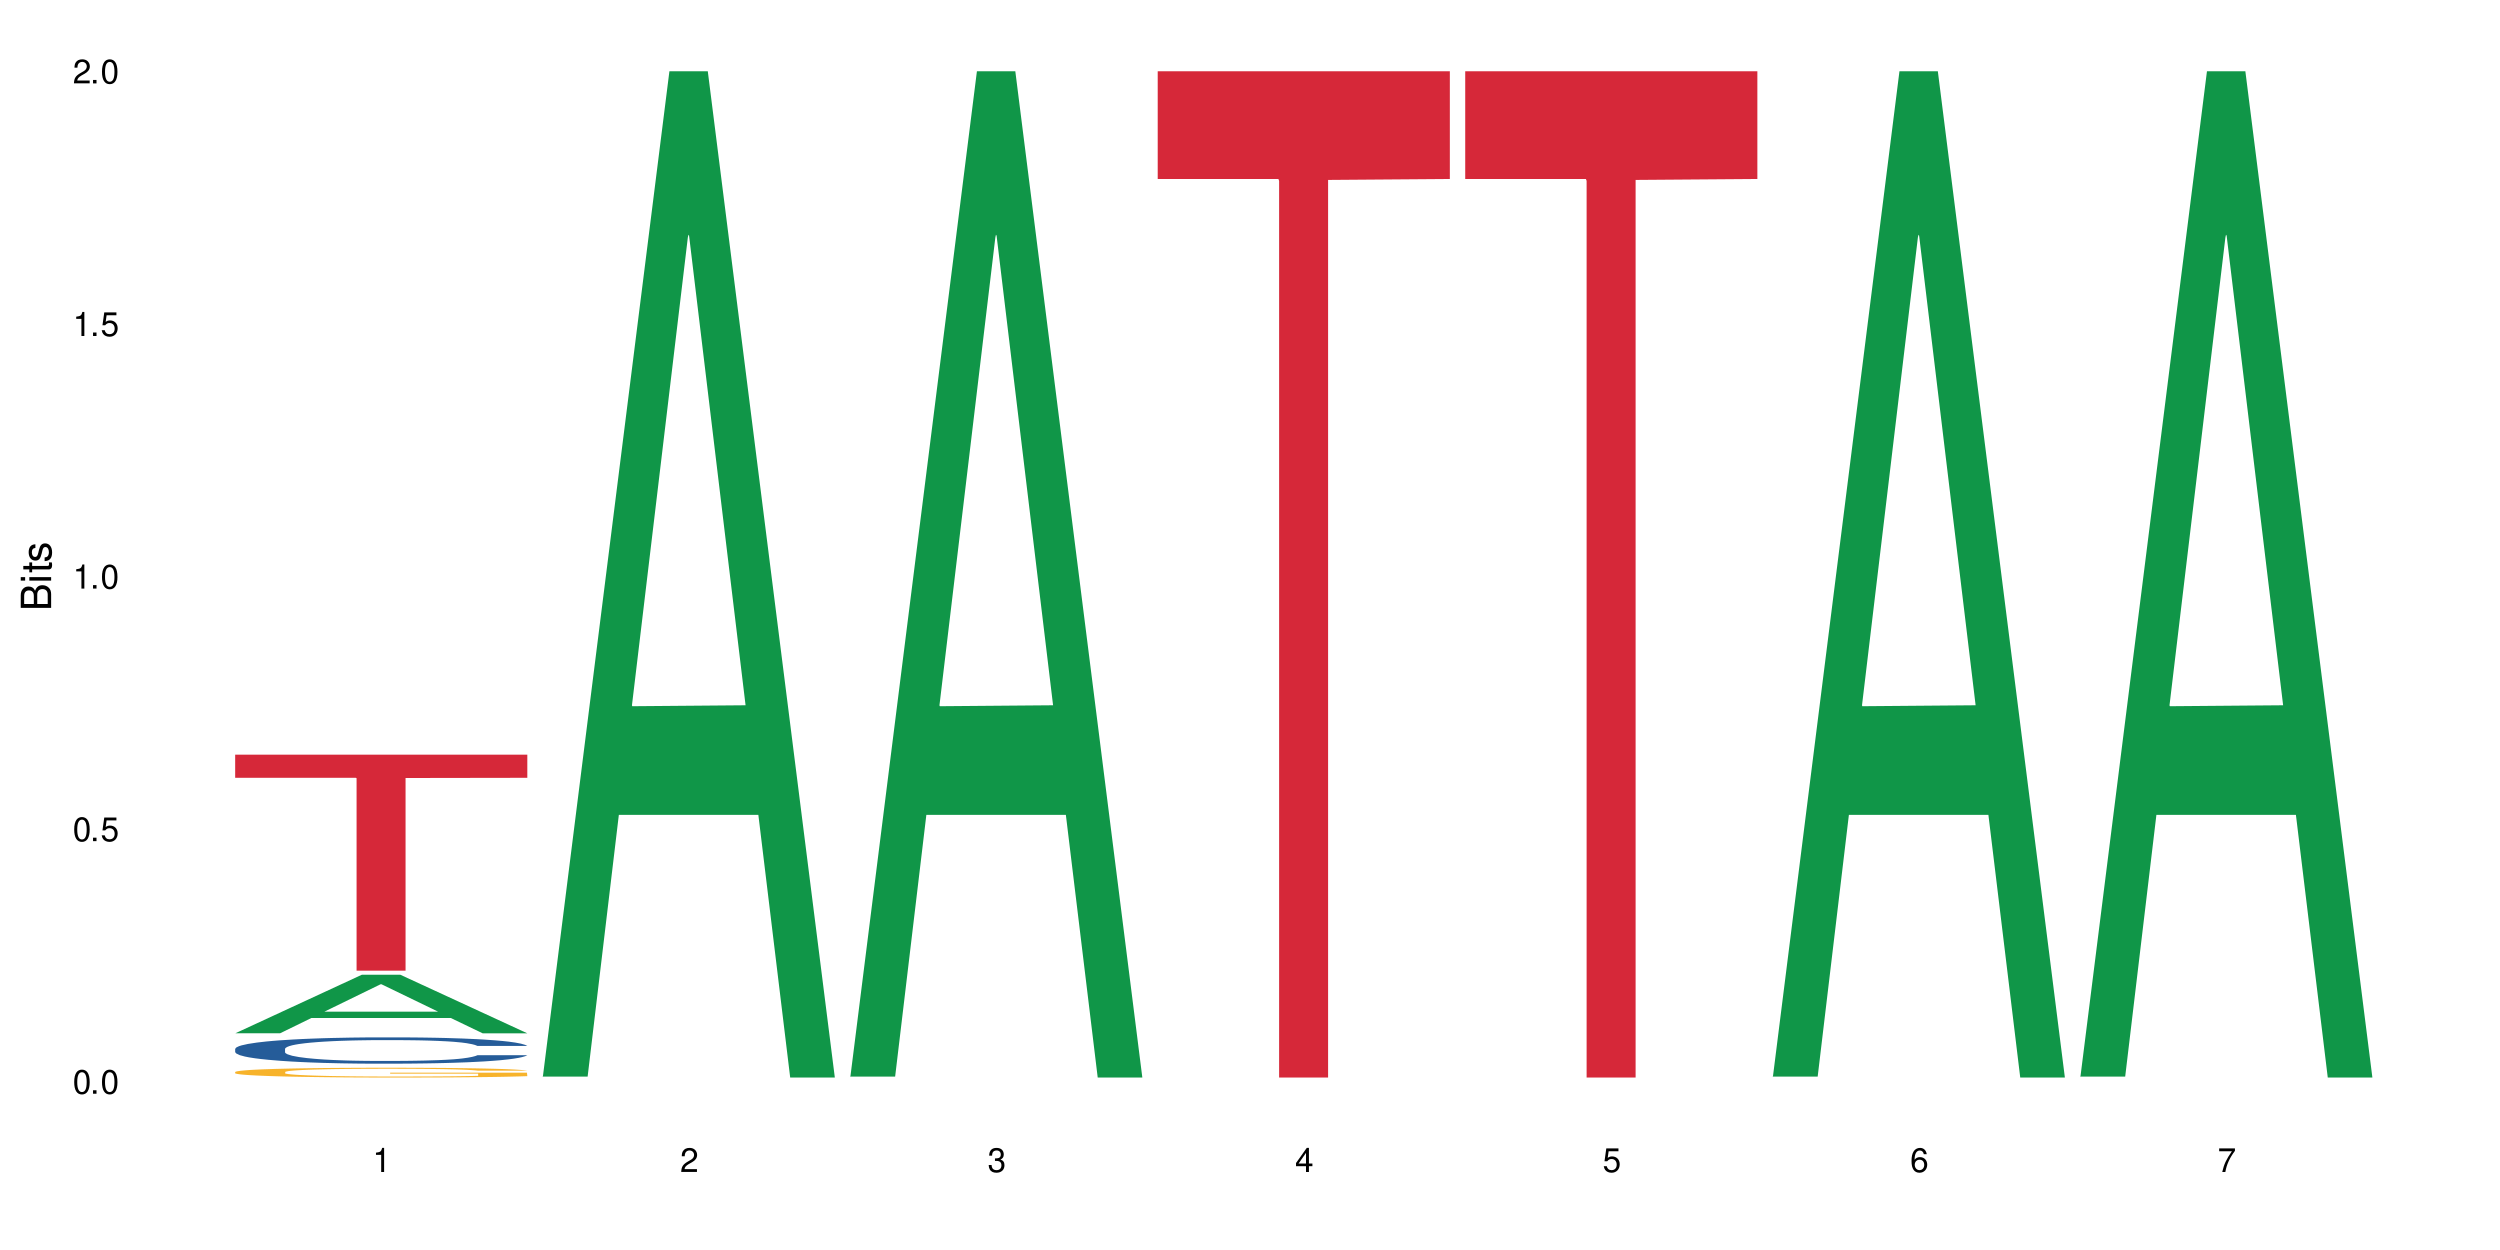
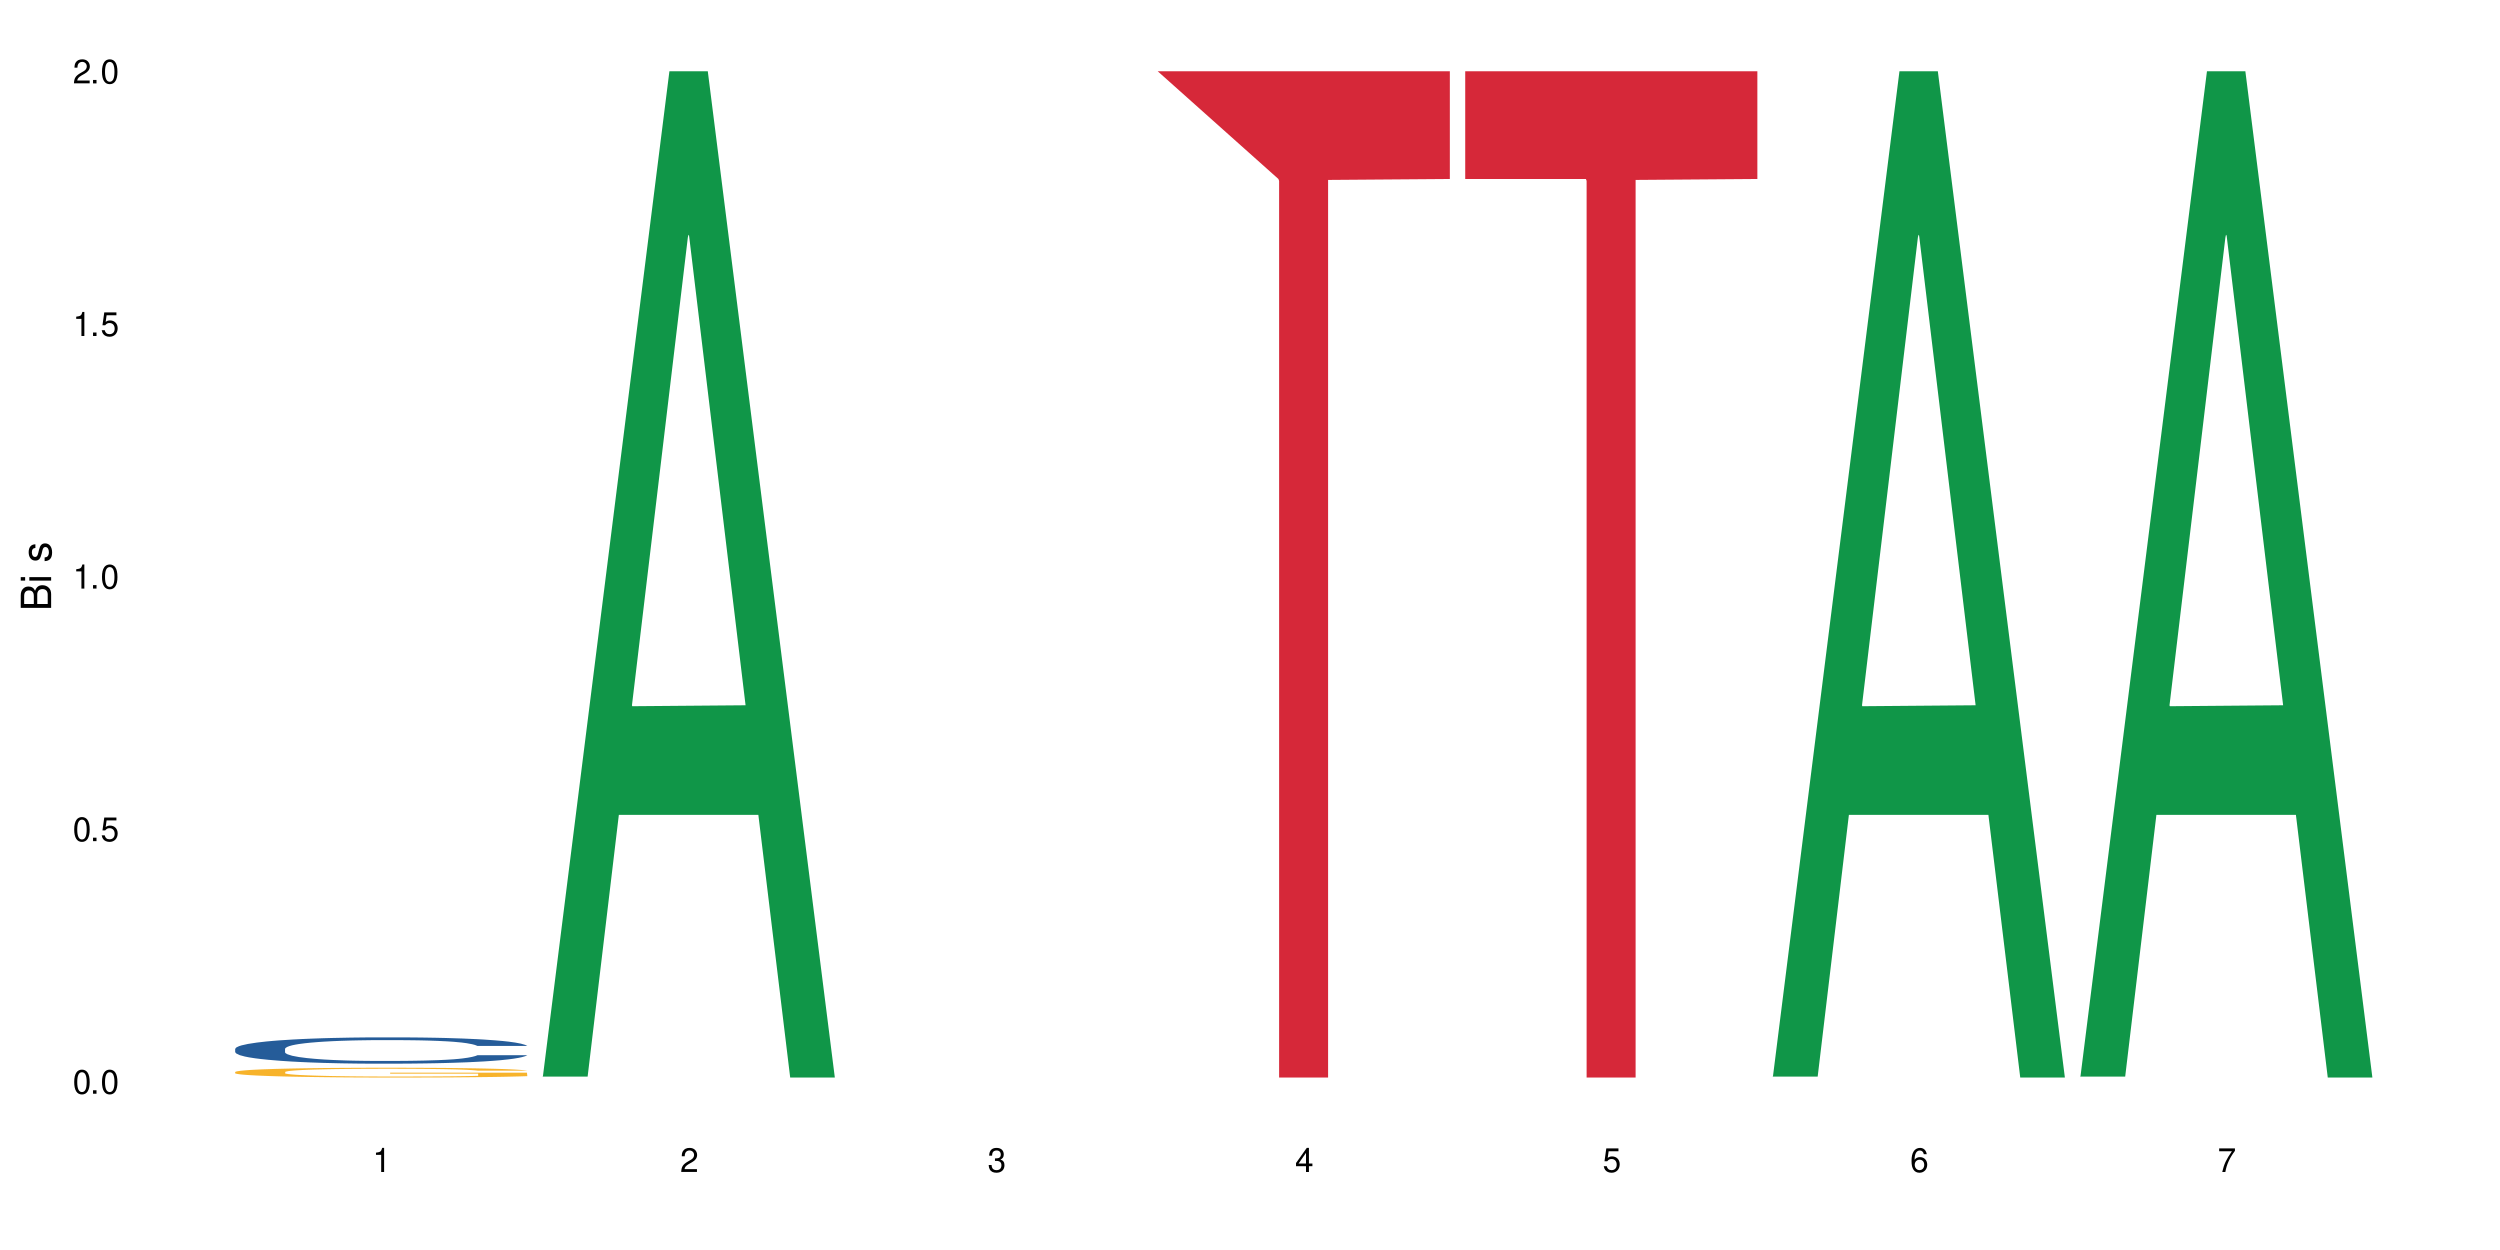
<svg xmlns="http://www.w3.org/2000/svg" xmlns:xlink="http://www.w3.org/1999/xlink" width="720" height="360" viewBox="0 0 720 360">
  <defs>
    <g>
      <g id="glyph-0-0">
</g>
      <g id="glyph-0-1">
        <path d="M 2.641 -6.938 C 2 -6.938 1.422 -6.656 1.078 -6.172 C 0.641 -5.562 0.406 -4.641 0.406 -3.359 C 0.406 -1.016 1.188 0.219 2.641 0.219 C 4.078 0.219 4.859 -1.016 4.859 -3.297 C 4.859 -4.641 4.656 -5.547 4.203 -6.172 C 3.844 -6.656 3.281 -6.938 2.641 -6.938 Z M 2.641 -6.188 C 3.547 -6.188 4 -5.25 4 -3.375 C 4 -1.406 3.562 -0.484 2.625 -0.484 C 1.734 -0.484 1.281 -1.438 1.281 -3.344 C 1.281 -5.25 1.734 -6.188 2.641 -6.188 Z M 2.641 -6.188 " />
      </g>
      <g id="glyph-0-2">
        <path d="M 1.828 -1 L 0.828 -1 L 0.828 0 L 1.828 0 Z M 1.828 -1 " />
      </g>
      <g id="glyph-0-3">
        <path d="M 4.562 -6.797 L 1.062 -6.797 L 0.547 -3.094 L 1.328 -3.094 C 1.719 -3.562 2.047 -3.734 2.578 -3.734 C 3.484 -3.734 4.062 -3.109 4.062 -2.094 C 4.062 -1.125 3.484 -0.531 2.578 -0.531 C 1.828 -0.531 1.375 -0.906 1.188 -1.672 L 0.328 -1.672 C 0.453 -1.109 0.547 -0.844 0.75 -0.594 C 1.125 -0.078 1.828 0.219 2.594 0.219 C 3.969 0.219 4.922 -0.781 4.922 -2.219 C 4.922 -3.562 4.031 -4.484 2.719 -4.484 C 2.25 -4.484 1.859 -4.359 1.469 -4.062 L 1.734 -5.969 L 4.562 -5.969 Z M 4.562 -6.797 " />
      </g>
      <g id="glyph-0-4">
        <path d="M 2.484 -4.938 L 2.484 0 L 3.328 0 L 3.328 -6.938 L 2.766 -6.938 C 2.469 -5.875 2.281 -5.734 0.984 -5.562 L 0.984 -4.938 Z M 2.484 -4.938 " />
      </g>
      <g id="glyph-0-5">
        <path d="M 4.859 -0.828 L 1.281 -0.828 C 1.359 -1.406 1.672 -1.781 2.5 -2.281 L 3.469 -2.828 C 4.406 -3.344 4.906 -4.062 4.906 -4.906 C 4.906 -5.484 4.672 -6.031 4.266 -6.406 C 3.859 -6.766 3.375 -6.938 2.719 -6.938 C 1.859 -6.938 1.219 -6.625 0.844 -6.031 C 0.609 -5.672 0.5 -5.234 0.484 -4.531 L 1.328 -4.531 C 1.359 -5.016 1.406 -5.281 1.531 -5.516 C 1.75 -5.938 2.188 -6.203 2.703 -6.203 C 3.469 -6.203 4.031 -5.641 4.031 -4.891 C 4.031 -4.344 3.719 -3.859 3.125 -3.516 L 2.234 -3 C 0.812 -2.172 0.406 -1.531 0.328 -0.016 L 4.859 -0.016 Z M 4.859 -0.828 " />
      </g>
      <g id="glyph-0-6">
        <path d="M 2.125 -3.188 L 2.578 -3.188 C 3.5 -3.188 3.984 -2.766 3.984 -1.922 C 3.984 -1.062 3.469 -0.531 2.594 -0.531 C 1.656 -0.531 1.203 -1 1.156 -2.016 L 0.312 -2.016 C 0.344 -1.453 0.438 -1.094 0.609 -0.781 C 0.953 -0.109 1.625 0.219 2.547 0.219 C 3.953 0.219 4.859 -0.625 4.859 -1.938 C 4.859 -2.828 4.516 -3.297 3.703 -3.594 C 4.344 -3.844 4.656 -4.328 4.656 -5.031 C 4.656 -6.219 3.875 -6.938 2.578 -6.938 C 1.203 -6.938 0.484 -6.172 0.453 -4.703 L 1.297 -4.703 C 1.312 -5.125 1.344 -5.359 1.453 -5.578 C 1.641 -5.969 2.062 -6.203 2.594 -6.203 C 3.344 -6.203 3.797 -5.75 3.797 -5 C 3.797 -4.516 3.609 -4.219 3.25 -4.047 C 3.016 -3.953 2.703 -3.922 2.125 -3.906 Z M 2.125 -3.188 " />
      </g>
      <g id="glyph-0-7">
        <path d="M 3.141 -1.672 L 3.141 0 L 3.984 0 L 3.984 -1.672 L 4.984 -1.672 L 4.984 -2.438 L 3.984 -2.438 L 3.984 -6.938 L 3.359 -6.938 L 0.266 -2.578 L 0.266 -1.672 Z M 3.141 -2.438 L 1 -2.438 L 3.141 -5.5 Z M 3.141 -2.438 " />
      </g>
      <g id="glyph-0-8">
        <path d="M 4.781 -5.125 C 4.609 -6.266 3.891 -6.938 2.844 -6.938 C 2.094 -6.938 1.422 -6.578 1.031 -5.953 C 0.594 -5.266 0.406 -4.422 0.406 -3.172 C 0.406 -2 0.578 -1.25 0.984 -0.641 C 1.359 -0.078 1.953 0.219 2.703 0.219 C 3.984 0.219 4.922 -0.75 4.922 -2.094 C 4.922 -3.375 4.062 -4.281 2.844 -4.281 C 2.172 -4.281 1.641 -4.031 1.281 -3.516 C 1.281 -5.234 1.828 -6.188 2.797 -6.188 C 3.391 -6.188 3.797 -5.797 3.938 -5.125 Z M 2.734 -3.531 C 3.547 -3.531 4.062 -2.953 4.062 -2.031 C 4.062 -1.156 3.484 -0.531 2.703 -0.531 C 1.922 -0.531 1.328 -1.188 1.328 -2.078 C 1.328 -2.938 1.906 -3.531 2.734 -3.531 Z M 2.734 -3.531 " />
      </g>
      <g id="glyph-0-9">
        <path d="M 4.984 -6.797 L 0.438 -6.797 L 0.438 -5.969 L 4.109 -5.969 C 2.5 -3.656 1.828 -2.234 1.328 0 L 2.219 0 C 2.594 -2.172 3.453 -4.047 4.984 -6.094 Z M 4.984 -6.797 " />
      </g>
      <g id="glyph-1-0">
</g>
      <g id="glyph-1-1">
        <path d="M 0 -0.953 L 0 -4.891 C 0 -5.719 -0.234 -6.344 -0.734 -6.797 C -1.188 -7.234 -1.812 -7.469 -2.5 -7.469 C -3.547 -7.469 -4.188 -7 -4.625 -5.875 C -4.984 -6.688 -5.625 -7.094 -6.531 -7.094 C -7.172 -7.094 -7.734 -6.859 -8.141 -6.391 C -8.562 -5.922 -8.75 -5.344 -8.75 -4.5 L -8.75 -0.953 Z M -4.984 -2.062 L -7.766 -2.062 L -7.766 -4.219 C -7.766 -4.844 -7.688 -5.203 -7.453 -5.5 C -7.219 -5.812 -6.859 -5.969 -6.375 -5.969 C -5.891 -5.969 -5.531 -5.812 -5.297 -5.5 C -5.062 -5.203 -4.984 -4.844 -4.984 -4.219 Z M -0.984 -2.062 L -4 -2.062 L -4 -4.781 C -4 -5.766 -3.438 -6.359 -2.484 -6.359 C -1.547 -6.359 -0.984 -5.766 -0.984 -4.781 Z M -0.984 -2.062 " />
      </g>
      <g id="glyph-1-2">
        <path d="M -6.281 -1.797 L -6.281 -0.797 L 0 -0.797 L 0 -1.797 Z M -8.75 -1.797 L -8.75 -0.797 L -7.484 -0.797 L -7.484 -1.797 Z M -8.75 -1.797 " />
      </g>
      <g id="glyph-1-3">
-         <path d="M -6.281 -3.047 L -6.281 -2.016 L -8.016 -2.016 L -8.016 -1.016 L -6.281 -1.016 L -6.281 -0.172 L -5.469 -0.172 L -5.469 -1.016 L -0.719 -1.016 C -0.078 -1.016 0.281 -1.453 0.281 -2.234 C 0.281 -2.5 0.25 -2.719 0.188 -3.047 L -0.641 -3.047 C -0.609 -2.906 -0.594 -2.766 -0.594 -2.562 C -0.594 -2.141 -0.719 -2.016 -1.156 -2.016 L -5.469 -2.016 L -5.469 -3.047 Z M -6.281 -3.047 " />
-       </g>
+         </g>
      <g id="glyph-1-4">
        <path d="M -4.531 -5.25 C -5.766 -5.25 -6.469 -4.422 -6.469 -2.969 C -6.469 -1.516 -5.719 -0.562 -4.547 -0.562 C -3.562 -0.562 -3.094 -1.062 -2.734 -2.562 L -2.516 -3.484 C -2.344 -4.188 -2.094 -4.469 -1.641 -4.469 C -1.047 -4.469 -0.641 -3.875 -0.641 -3 C -0.641 -2.453 -0.797 -2 -1.062 -1.75 C -1.25 -1.594 -1.422 -1.531 -1.875 -1.469 L -1.875 -0.406 C -0.422 -0.453 0.281 -1.266 0.281 -2.922 C 0.281 -4.5 -0.5 -5.516 -1.719 -5.516 C -2.656 -5.516 -3.172 -4.984 -3.469 -3.734 L -3.703 -2.766 C -3.891 -1.953 -4.156 -1.609 -4.594 -1.609 C -5.188 -1.609 -5.547 -2.125 -5.547 -2.938 C -5.547 -3.75 -5.203 -4.172 -4.531 -4.203 Z M -4.531 -5.25 " />
      </g>
    </g>
  </defs>
  <rect x="-72" y="-36" width="864" height="432" fill="rgb(100%, 100%, 100%)" fill-opacity="1" />
-   <path fill-rule="nonzero" fill="rgb(6.275%, 58.824%, 28.235%)" fill-opacity="1" d="M 67.73 297.582 L 67.82 297.566 L 104.227 280.719 L 115.281 280.719 L 151.867 297.598 L 139.012 297.598 L 129.844 293.191 L 89.664 293.191 L 80.676 297.582 L 67.73 297.582 L 93.527 291.367 L 126.156 291.352 L 109.887 283.477 L 109.707 283.461 L 109.527 283.508 L 93.438 291.352 L 93.527 291.367 Z M 67.73 297.582 " />
  <path fill-rule="nonzero" fill="rgb(14.51%, 36.078%, 60%)" fill-opacity="1" d="M 67.73 302.059 L 67.832 302.055 L 67.832 301.887 L 68.141 301.625 L 68.859 301.289 L 69.578 301.062 L 71.426 300.652 L 73.988 300.258 L 76.656 299.953 L 78.605 299.773 L 80.352 299.633 L 84.352 299.379 L 86.918 299.246 L 89.688 299.129 L 93.074 299.008 L 95.535 298.941 L 101.078 298.828 L 105.18 298.781 L 108.363 298.762 L 115.238 298.762 L 119.34 298.789 L 122.316 298.824 L 125.598 298.879 L 128.371 298.941 L 133.191 299.094 L 137.5 299.285 L 139.449 299.398 L 142.527 299.613 L 144.891 299.82 L 146.531 300 L 148.379 300.258 L 150.02 300.57 L 151.25 300.922 L 151.867 301.223 L 137.5 301.223 L 136.785 300.945 L 135.961 300.73 L 134.422 300.445 L 132.883 300.242 L 130.73 300.043 L 128.781 299.91 L 126.113 299.781 L 123.754 299.695 L 121.289 299.633 L 118.93 299.594 L 114.414 299.551 L 109.184 299.551 L 107.234 299.562 L 103.23 299.621 L 101.078 299.668 L 98 299.766 L 95.844 299.855 L 93.281 299.996 L 91.535 300.113 L 89.379 300.293 L 87.84 300.453 L 86.098 300.68 L 85.07 300.855 L 84.148 301.047 L 83.328 301.277 L 82.711 301.52 L 82.301 301.777 L 82.094 302.027 L 82.094 303.102 L 82.301 303.352 L 82.812 303.641 L 84.148 304.062 L 86.098 304.43 L 88.355 304.723 L 90.508 304.93 L 91.742 305.027 L 93.383 305.141 L 95.945 305.277 L 99.641 305.418 L 101.797 305.473 L 105.078 305.527 L 108.465 305.555 L 112.98 305.555 L 116.98 305.527 L 119.648 305.492 L 122.418 305.438 L 126.215 305.32 L 128.574 305.207 L 130.629 305.078 L 132.168 304.945 L 133.191 304.832 L 134.73 304.617 L 135.961 304.383 L 136.887 304.141 L 137.5 303.906 L 151.867 303.906 L 151.25 304.184 L 150.328 304.453 L 149.402 304.652 L 147.969 304.895 L 146.324 305.109 L 143.965 305.355 L 142.016 305.512 L 139.449 305.688 L 137.09 305.816 L 134.527 305.938 L 130.73 306.074 L 128.266 306.145 L 125.598 306.207 L 122.418 306.262 L 118.418 306.309 L 114.109 306.34 L 110.105 306.344 L 105.797 306.332 L 102.617 306.305 L 98.41 306.242 L 93.176 306.117 L 89.379 305.984 L 86.406 305.852 L 83.84 305.715 L 80.969 305.527 L 77.273 305.223 L 75.016 304.984 L 73.477 304.793 L 71.734 304.523 L 70.5 304.277 L 69.066 303.891 L 68.039 303.398 L 67.73 303.016 Z M 67.73 302.059 " />
  <path fill-rule="nonzero" fill="rgb(96.863%, 70.196%, 16.863%)" fill-opacity="1" d="M 67.73 308.719 L 67.832 308.715 L 67.832 308.664 L 68.242 308.547 L 69.27 308.387 L 70.605 308.258 L 72.039 308.152 L 72.965 308.098 L 74.504 308.023 L 75.836 307.965 L 79.223 307.848 L 83.531 307.742 L 85.891 307.695 L 88.559 307.652 L 92.355 307.602 L 94.102 307.582 L 99.438 307.543 L 105.488 307.516 L 112.16 307.508 L 115.238 307.512 L 119.441 307.523 L 125.188 307.551 L 128.473 307.574 L 131.039 307.602 L 133.707 307.637 L 136.988 307.688 L 140.066 307.75 L 142.527 307.812 L 144.992 307.887 L 147.043 307.969 L 148.789 308.062 L 150.328 308.168 L 151.25 308.258 L 151.867 308.348 L 137.605 308.348 L 136.785 308.258 L 135.859 308.191 L 134.32 308.105 L 132.781 308.043 L 131.242 307.992 L 128.371 307.926 L 125.906 307.887 L 122.828 307.848 L 119.855 307.824 L 116.469 307.812 L 114.414 307.805 L 108.977 307.805 L 104.055 307.824 L 101.18 307.844 L 99.129 307.863 L 96.254 307.902 L 94.512 307.934 L 93.484 307.957 L 90.406 308.035 L 88.355 308.105 L 87.227 308.156 L 85.789 308.234 L 84.762 308.305 L 83.633 308.406 L 83.02 308.484 L 82.199 308.66 L 82.094 309.125 L 82.402 309.223 L 83.02 309.328 L 83.84 309.418 L 85.07 309.52 L 86.301 309.594 L 88.457 309.691 L 90.305 309.762 L 91.742 309.805 L 94.512 309.875 L 95.641 309.898 L 98.309 309.941 L 101.078 309.98 L 104.465 310.012 L 107.027 310.027 L 111.133 310.039 L 116.363 310.039 L 122.52 310.023 L 126.422 310.004 L 129.09 309.98 L 130.832 309.965 L 132.988 309.934 L 134.527 309.91 L 135.961 309.883 L 137.707 309.836 L 137.707 309.223 L 112.363 309.219 L 112.363 308.93 L 151.762 308.926 L 151.867 309.934 L 149.711 310.004 L 147.043 310.07 L 144.48 310.125 L 141.812 310.168 L 138.016 310.215 L 134.938 310.246 L 130.215 310.285 L 125.906 310.309 L 121.395 310.32 L 117.391 310.328 L 112.672 310.332 L 108.465 310.328 L 103.949 310.312 L 100.359 310.293 L 97.074 310.266 L 93.793 310.23 L 89.688 310.176 L 87.02 310.133 L 84.25 310.078 L 81.48 310.016 L 79.016 309.945 L 77.375 309.891 L 75.734 309.828 L 73.988 309.754 L 72.348 309.664 L 71.117 309.586 L 69.988 309.496 L 69.168 309.41 L 68.348 309.293 L 67.938 309.199 L 67.73 309.121 Z M 67.73 308.719 " />
-   <path fill-rule="nonzero" fill="rgb(83.922%, 15.686%, 22.353%)" fill-opacity="1" d="M 67.73 217.348 L 151.867 217.348 L 151.867 224.008 L 116.801 224.066 L 116.801 279.555 L 102.695 279.555 L 102.695 224.125 L 102.488 224.008 L 67.73 224.008 Z M 67.73 217.348 " />
  <path fill-rule="nonzero" fill="rgb(6.275%, 58.824%, 28.235%)" fill-opacity="1" d="M 156.293 310.059 L 156.383 309.789 L 192.789 20.527 L 203.844 20.527 L 240.43 310.332 L 227.574 310.332 L 218.406 234.684 L 178.227 234.684 L 169.238 310.059 L 156.293 310.059 L 182.094 203.391 L 214.723 203.117 L 198.453 67.875 L 198.273 67.602 L 198.094 68.418 L 182.004 203.117 L 182.094 203.391 Z M 156.293 310.059 " />
-   <path fill-rule="nonzero" fill="rgb(6.275%, 58.824%, 28.235%)" fill-opacity="1" d="M 244.859 310.059 L 244.949 309.789 L 281.352 20.527 L 292.41 20.527 L 328.992 310.332 L 316.141 310.332 L 306.969 234.684 L 266.789 234.684 L 257.801 310.059 L 244.859 310.059 L 270.656 203.391 L 303.285 203.117 L 287.016 67.875 L 286.836 67.602 L 286.656 68.418 L 270.566 203.117 L 270.656 203.391 Z M 244.859 310.059 " />
-   <path fill-rule="nonzero" fill="rgb(83.922%, 15.686%, 22.353%)" fill-opacity="1" d="M 333.422 20.527 L 417.555 20.527 L 417.555 51.547 L 382.492 51.82 L 382.492 310.332 L 368.383 310.332 L 368.383 52.094 L 368.18 51.547 L 333.422 51.547 Z M 333.422 20.527 " />
+   <path fill-rule="nonzero" fill="rgb(83.922%, 15.686%, 22.353%)" fill-opacity="1" d="M 333.422 20.527 L 417.555 20.527 L 417.555 51.547 L 382.492 51.82 L 382.492 310.332 L 368.383 310.332 L 368.383 52.094 L 368.18 51.547 Z M 333.422 20.527 " />
  <path fill-rule="nonzero" fill="rgb(83.922%, 15.686%, 22.353%)" fill-opacity="1" d="M 421.984 20.527 L 506.121 20.527 L 506.121 51.547 L 471.055 51.82 L 471.055 310.332 L 456.945 310.332 L 456.945 52.094 L 456.742 51.547 L 421.984 51.547 Z M 421.984 20.527 " />
  <path fill-rule="nonzero" fill="rgb(6.275%, 58.824%, 28.235%)" fill-opacity="1" d="M 510.547 310.059 L 510.637 309.789 L 547.043 20.527 L 558.098 20.527 L 594.684 310.332 L 581.828 310.332 L 572.66 234.684 L 532.48 234.684 L 523.492 310.059 L 510.547 310.059 L 536.348 203.391 L 568.977 203.117 L 552.707 67.875 L 552.527 67.602 L 552.348 68.418 L 536.258 203.117 L 536.348 203.391 Z M 510.547 310.059 " />
  <path fill-rule="nonzero" fill="rgb(6.275%, 58.824%, 28.235%)" fill-opacity="1" d="M 599.113 310.059 L 599.203 309.789 L 635.605 20.527 L 646.664 20.527 L 683.246 310.332 L 670.395 310.332 L 661.223 234.684 L 621.043 234.684 L 612.055 310.059 L 599.113 310.059 L 624.91 203.391 L 657.539 203.117 L 641.27 67.875 L 641.09 67.602 L 640.91 68.418 L 624.82 203.117 L 624.91 203.391 Z M 599.113 310.059 " />
  <g fill="rgb(0%, 0%, 0%)" fill-opacity="1">
    <use xlink:href="#glyph-0-1" x="20.965" y="314.993" />
    <use xlink:href="#glyph-0-2" x="25.965" y="314.993" />
    <use xlink:href="#glyph-0-1" x="28.965" y="314.993" />
  </g>
  <g fill="rgb(0%, 0%, 0%)" fill-opacity="1">
    <use xlink:href="#glyph-0-1" x="20.965" y="242.251" />
    <use xlink:href="#glyph-0-2" x="25.965" y="242.251" />
    <use xlink:href="#glyph-0-3" x="28.965" y="242.251" />
  </g>
  <g fill="rgb(0%, 0%, 0%)" fill-opacity="1">
    <use xlink:href="#glyph-0-4" x="20.965" y="169.509" />
    <use xlink:href="#glyph-0-2" x="25.965" y="169.509" />
    <use xlink:href="#glyph-0-1" x="28.965" y="169.509" />
  </g>
  <g fill="rgb(0%, 0%, 0%)" fill-opacity="1">
    <use xlink:href="#glyph-0-4" x="20.965" y="96.767" />
    <use xlink:href="#glyph-0-2" x="25.965" y="96.767" />
    <use xlink:href="#glyph-0-3" x="28.965" y="96.767" />
  </g>
  <g fill="rgb(0%, 0%, 0%)" fill-opacity="1">
    <use xlink:href="#glyph-0-5" x="20.965" y="24.024" />
    <use xlink:href="#glyph-0-2" x="25.965" y="24.024" />
    <use xlink:href="#glyph-0-1" x="28.965" y="24.024" />
  </g>
  <g fill="rgb(0%, 0%, 0%)" fill-opacity="1">
    <use xlink:href="#glyph-0-4" x="107.297" y="337.532" />
  </g>
  <g fill="rgb(0%, 0%, 0%)" fill-opacity="1">
    <use xlink:href="#glyph-0-5" x="195.863" y="337.532" />
  </g>
  <g fill="rgb(0%, 0%, 0%)" fill-opacity="1">
    <use xlink:href="#glyph-0-6" x="284.426" y="337.532" />
  </g>
  <g fill="rgb(0%, 0%, 0%)" fill-opacity="1">
    <use xlink:href="#glyph-0-7" x="372.988" y="337.532" />
  </g>
  <g fill="rgb(0%, 0%, 0%)" fill-opacity="1">
    <use xlink:href="#glyph-0-3" x="461.551" y="337.532" />
  </g>
  <g fill="rgb(0%, 0%, 0%)" fill-opacity="1">
    <use xlink:href="#glyph-0-8" x="550.117" y="337.532" />
  </g>
  <g fill="rgb(0%, 0%, 0%)" fill-opacity="1">
    <use xlink:href="#glyph-0-9" x="638.68" y="337.532" />
  </g>
  <g fill="rgb(0%, 0%, 0%)" fill-opacity="1">
    <use xlink:href="#glyph-1-1" x="14.725" y="176.012" />
    <use xlink:href="#glyph-1-2" x="14.725" y="168.012" />
    <use xlink:href="#glyph-1-3" x="14.725" y="165.012" />
    <use xlink:href="#glyph-1-4" x="14.725" y="162.012" />
  </g>
</svg>